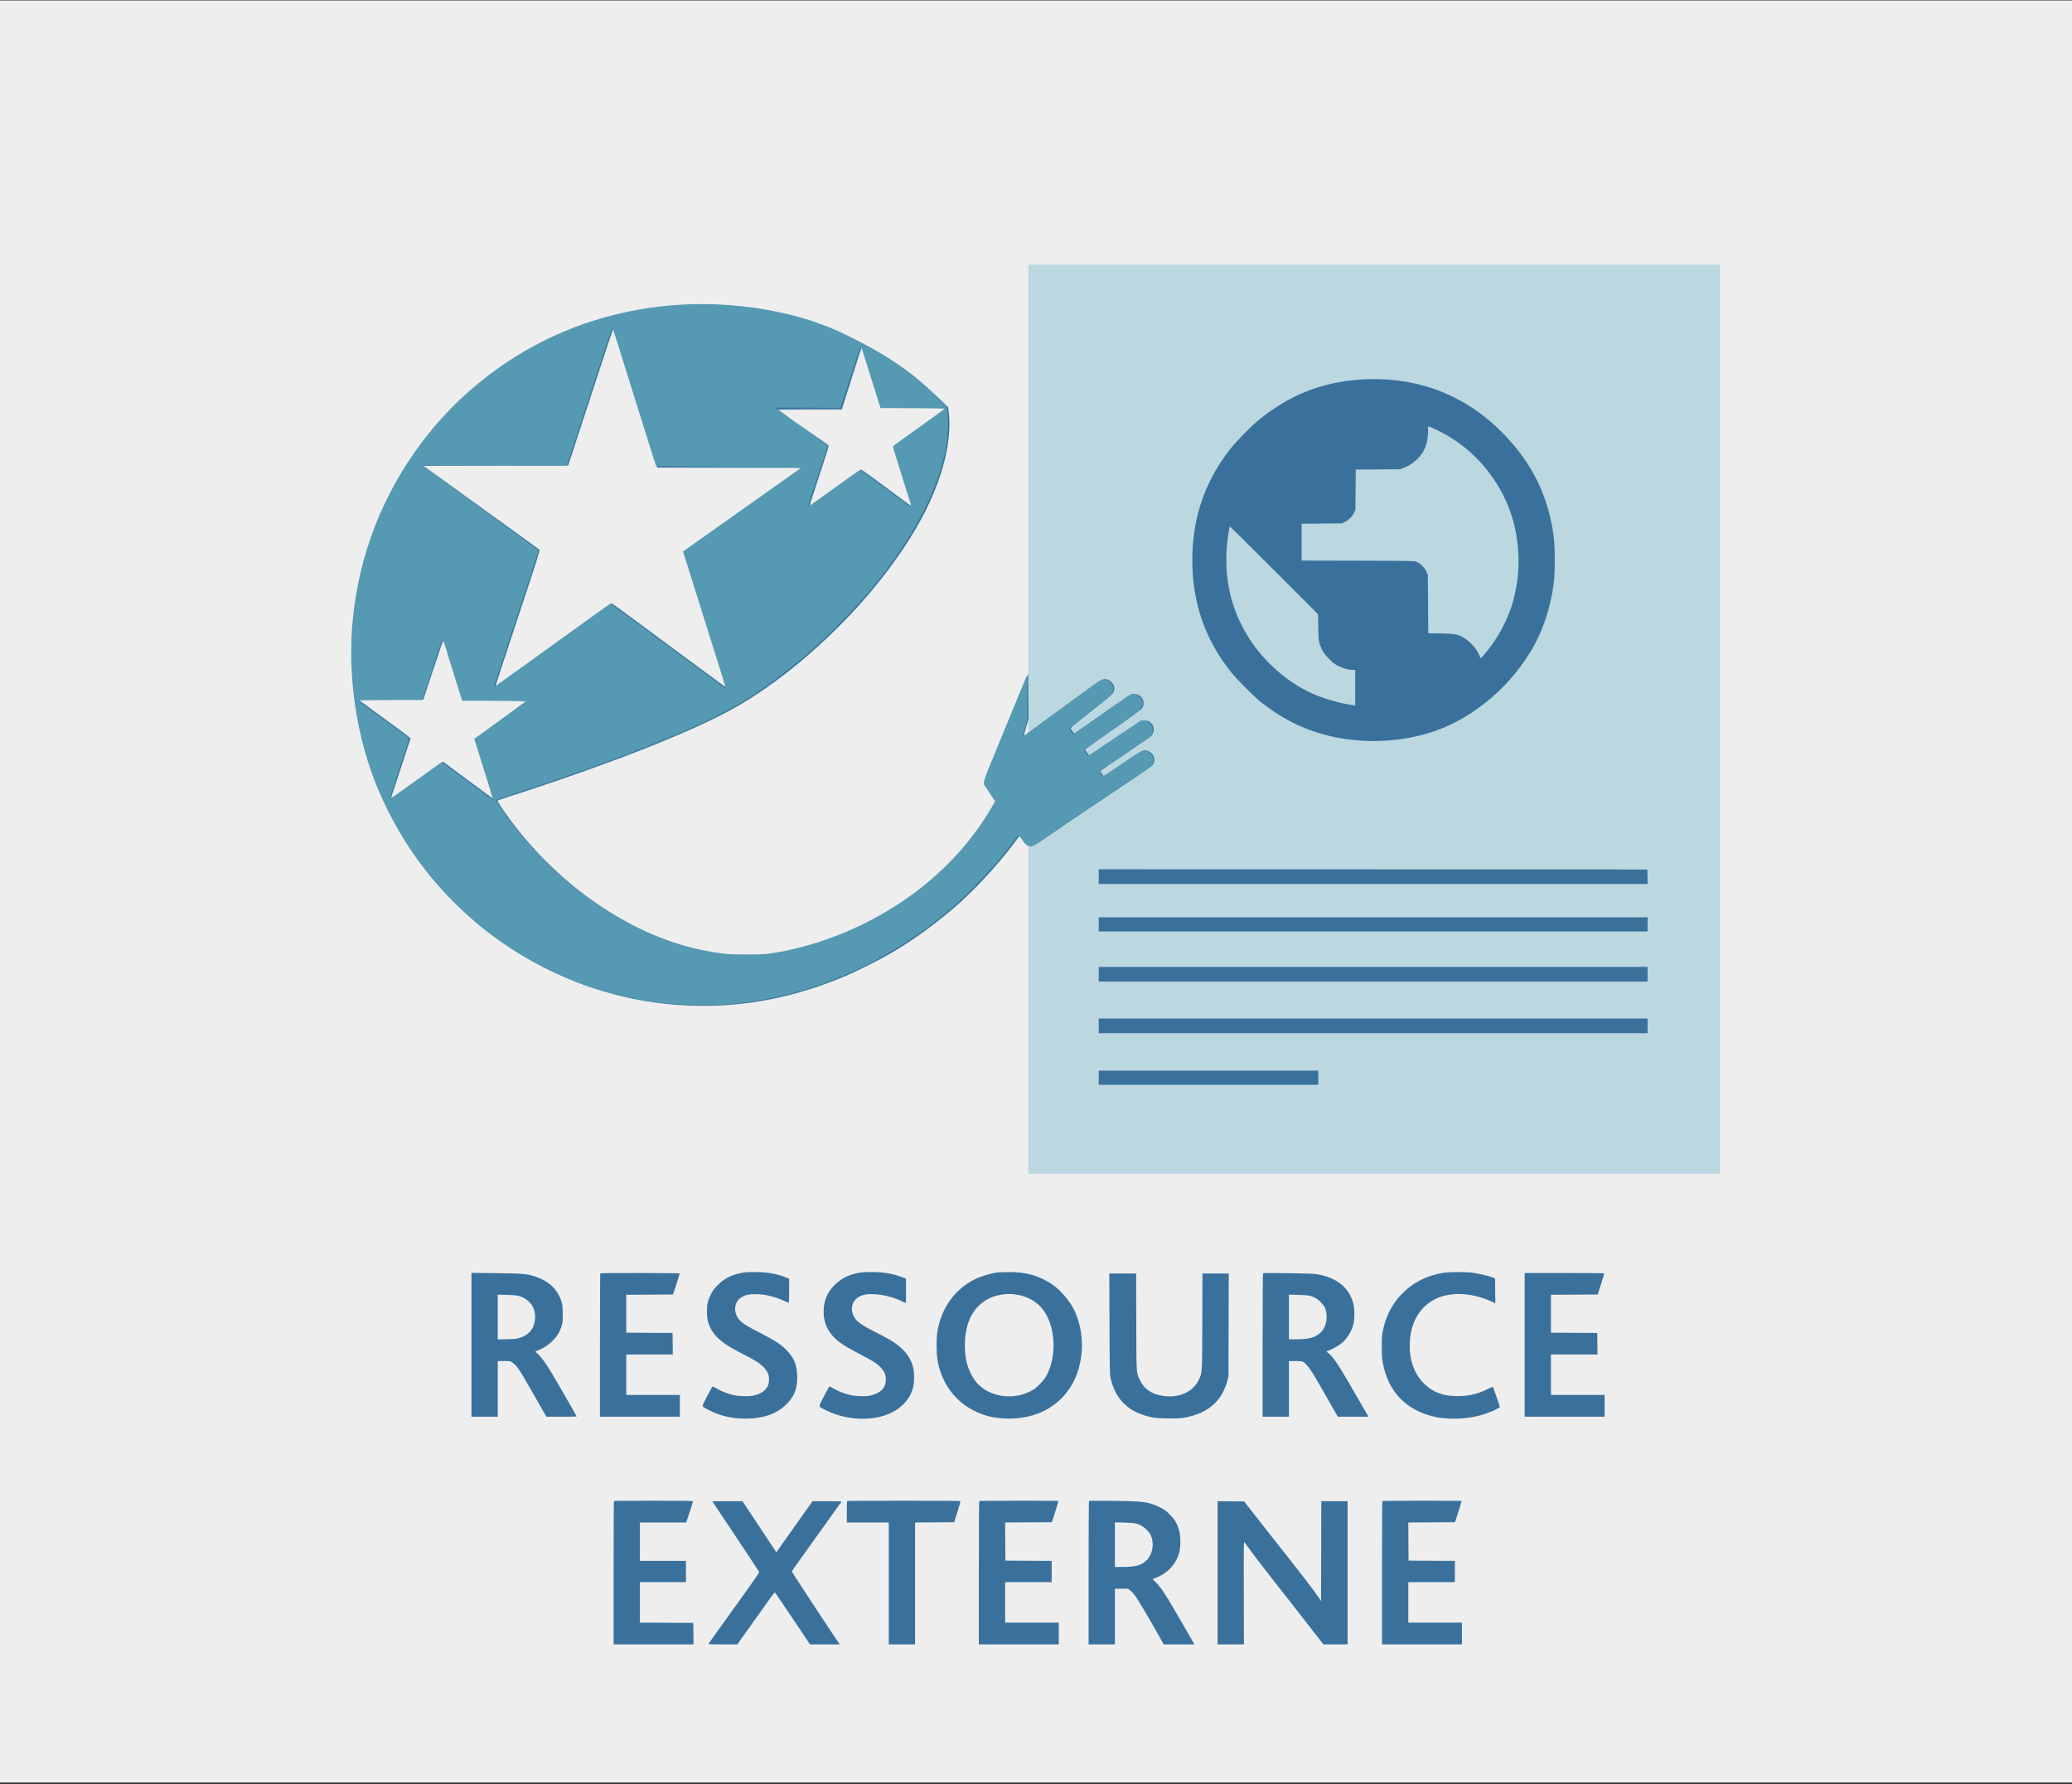
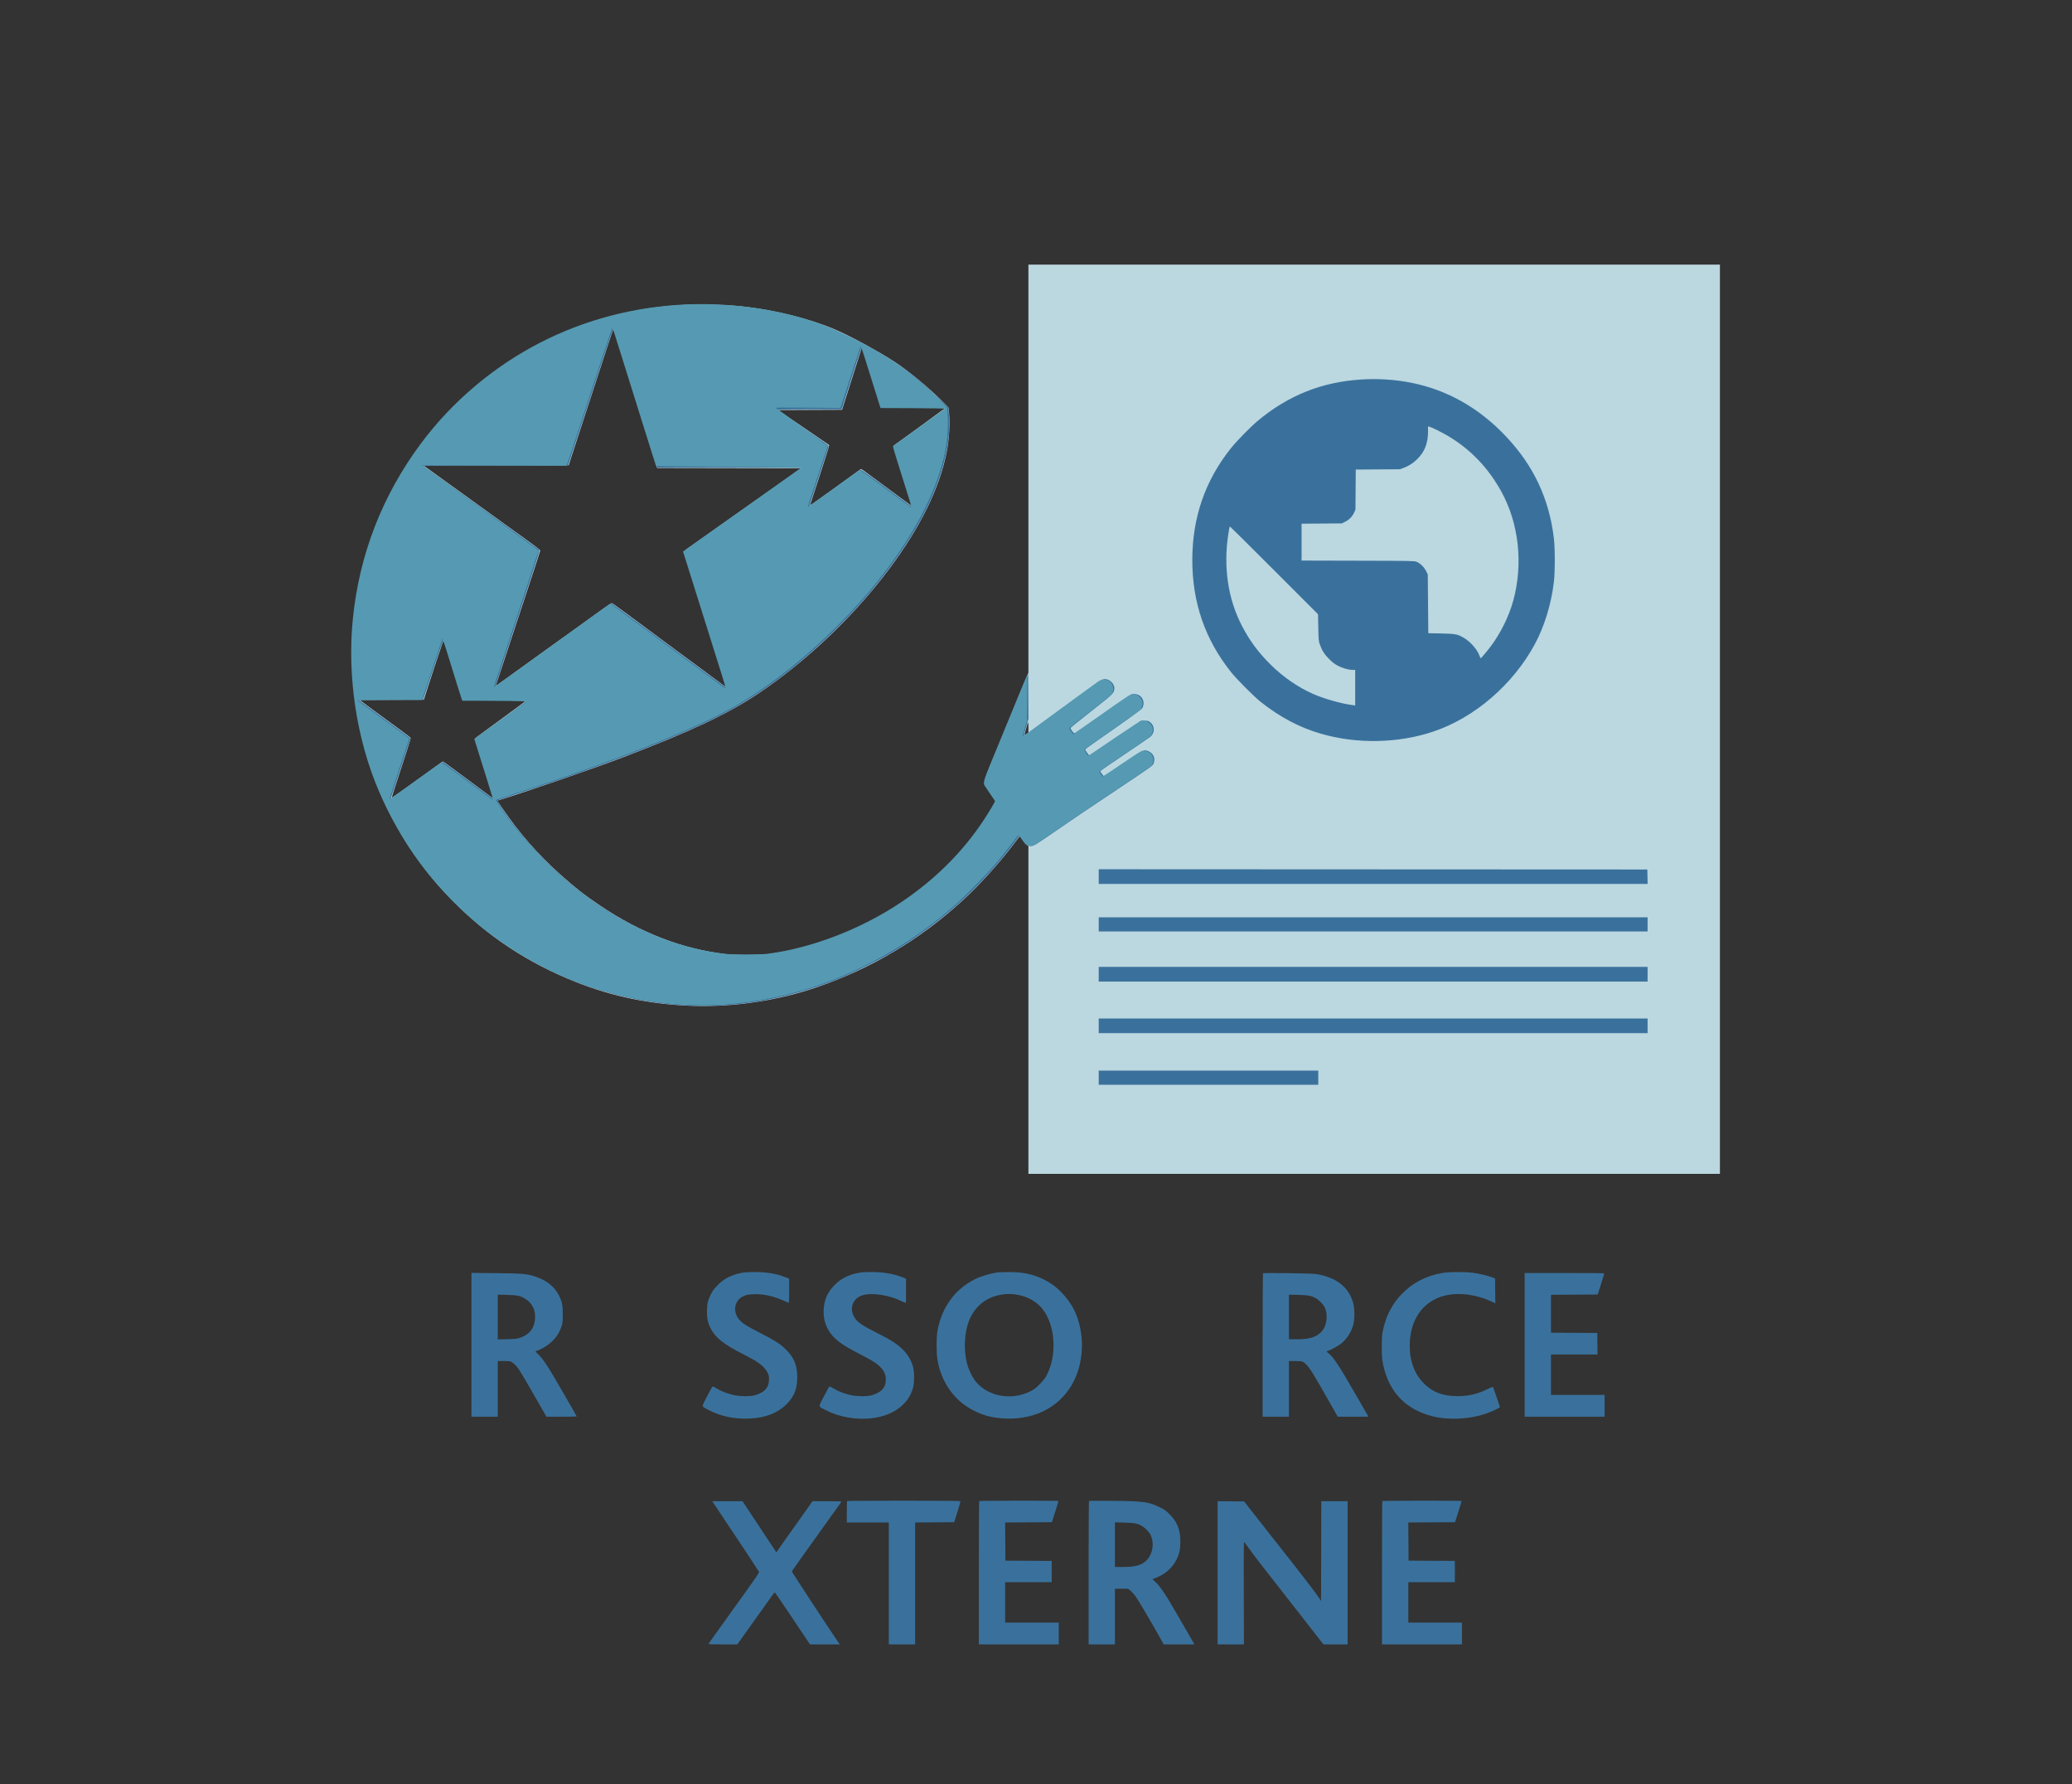
<svg xmlns="http://www.w3.org/2000/svg" viewBox="0 0 1200 1033" fill="none" style="background: #EEEEEE;">
  <rect x="0" y="0" width="1200" height="1033" fill="#333333" stroke="none" />
-   <rect width="1200" height="1031.84" transform="translate(0 0.273)" fill="#EEEEEE" />
  <path d="M415.211 744.535C418.897 740.64 423.163 738.334 428.91 737.128C431.03 736.683 432.871 736.542 436.67 736.53C443.87 736.507 449.385 737.407 454.761 739.479L457.031 740.354V747.365C457.031 751.22 456.95 754.374 456.85 754.374C456.751 754.374 455.487 753.842 454.042 753.191C448.253 750.585 442.908 749.338 437.549 749.345C433.689 749.349 431.755 749.75 429.656 750.98C424.856 753.793 424.398 760.429 428.708 764.738C430.653 766.683 432.372 767.734 440.186 771.749C448.526 776.036 451.563 777.951 454.611 780.847C459.79 785.765 461.719 790.27 461.719 797.441C461.719 804.07 459.969 808.563 455.72 812.848C450.369 818.243 443.383 820.969 433.887 821.367C425.294 821.728 417.39 820.066 410.449 816.441C406.015 814.125 406.13 815.045 409.465 808.563C411.054 805.475 412.496 802.891 412.67 802.82C412.844 802.748 413.878 803.232 414.968 803.894C417.449 805.402 420.571 806.66 424.194 807.613C427.781 808.556 434.1 808.703 437.029 807.911C442.7 806.377 445.378 803.423 445.378 798.701C445.378 796.863 445.238 796.246 444.463 794.673C442.808 791.31 439.177 788.502 431.578 784.707C418.852 778.352 413.852 774.303 411.069 768.099C409.768 765.2 409.426 763.372 409.431 759.355C409.438 755.049 409.888 753.058 411.675 749.44C412.554 747.66 413.515 746.326 415.211 744.535Z" fill="#3A719C" />
  <path d="M483.045 744.361C486.651 740.587 490.892 738.323 496.604 737.125C498.698 736.685 500.568 736.54 504.346 736.526C511.308 736.499 517.179 737.451 522.351 739.446L524.707 740.354V747.384V754.414L524.048 754.21C523.685 754.098 522.906 753.763 522.316 753.465C515.273 749.913 505.082 748.324 499.65 749.932C493.385 751.787 491.407 758.529 495.57 763.834C497.219 765.934 500.412 768.037 506.752 771.196C516.333 775.972 520.162 778.481 523.771 782.35C526.246 785.003 528.173 788.636 528.93 792.079C529.602 795.131 529.548 800.554 528.818 803.411C526.397 812.875 517.382 819.65 505.225 821.139C495.988 822.272 486.086 820.556 478.125 816.446C473.69 814.156 473.802 815.053 477.141 808.563C478.73 805.475 480.172 802.891 480.345 802.82C480.519 802.748 481.554 803.232 482.643 803.894C485.125 805.402 488.246 806.66 491.87 807.613C495.457 808.556 501.775 808.703 504.705 807.911C510.378 806.376 513.055 803.424 513.037 798.723C513.026 795.978 512.168 793.986 510.017 791.712C507.939 789.514 505.702 788.081 498.44 784.296C491.596 780.728 489.151 779.299 486.309 777.204C479.775 772.387 476.624 765.925 477.037 758.188C477.332 752.668 479.187 748.399 483.045 744.361Z" fill="#3A719C" />
  <path d="M811.66 749.435C818.253 742.603 826.33 738.464 835.986 736.969C839.612 736.407 848.739 736.393 852.933 736.943C856.542 737.416 862.035 738.717 864.404 739.66L865.869 740.243L865.947 747.438L866.026 754.634L863.604 753.519C852.748 748.519 840.512 747.87 831.922 751.839C822.118 756.369 816.473 766.282 816.466 778.984C816.463 783.427 816.758 785.684 817.825 789.366C819.204 794.123 821.579 798.091 825.04 801.419C830.093 806.278 835.867 808.376 844.189 808.379C850.736 808.381 855.921 807.122 862.063 804.04C863.67 803.233 864.633 802.894 864.706 803.109C864.77 803.295 865.684 805.896 866.737 808.889C867.79 811.882 868.652 814.495 868.652 814.695C868.652 815.181 863.74 817.453 859.933 818.727C850.897 821.751 838.988 822.315 830.036 820.145C815.263 816.562 805.516 807.191 801.728 792.93C800.46 788.158 800.244 786.189 800.256 779.57C800.267 774.208 800.365 772.831 800.912 770.311C802.759 761.817 806.246 755.045 811.66 749.435Z" fill="#3A719C" />
-   <path d="M347.461 778.886C347.461 756.113 347.549 737.392 347.656 737.285C347.948 736.993 393.397 737.048 393.578 737.34C393.663 737.478 392.835 740.28 391.738 743.566L389.745 749.541L376.22 749.617L362.695 749.693V760.673V771.654L376.099 771.73L389.502 771.806L389.581 778.032L389.66 784.257H376.178H362.695V795.976V807.695H378.223H393.75V813.994V820.292H370.605H347.461V778.886Z" fill="#3A719C" />
  <path d="M883.008 820.292V778.691V737.089H905.957C918.579 737.089 928.976 737.159 929.061 737.244C929.146 737.329 928.333 740.13 927.255 743.469L925.294 749.541L911.768 749.617L898.242 749.693V760.673V771.654L911.646 771.73L925.049 771.806L925.128 778.032L925.207 784.257H911.725H898.242V795.976V807.695H913.77H929.297V813.994V820.292H906.152H883.008Z" fill="#3A719C" />
-   <path d="M643.16 797.725C642.727 795.784 642.66 792.254 642.563 766.459L642.454 737.382H650.222H657.991L658.078 765.434C658.174 796.461 658.058 794.545 660.087 798.902C662.618 804.338 667.135 807.396 673.969 808.299C683.014 809.494 690.9 805.911 694.165 799.123C696.311 794.661 696.204 796.348 696.311 765.288L696.406 737.382H704.023H711.64L711.554 767.192L711.468 797.001L710.665 799.928C707.438 811.684 699.287 818.499 685.547 820.929C682.186 821.524 671.175 821.429 667.822 820.777C653.904 818.07 646.06 810.738 643.16 797.725Z" fill="#3A719C" />
-   <path d="M355.371 910.722C355.371 887.949 355.459 869.228 355.567 869.121C355.674 869.013 366.023 868.925 378.565 868.925C396.351 868.925 401.367 869.004 401.367 869.284C401.367 869.481 400.48 872.316 399.395 875.583L397.423 881.523H384.014H370.605V892.656V903.789H383.936H397.266V909.941V916.093H383.936H370.605V927.809V939.525L386.06 939.601L401.514 939.677L401.593 945.903L401.672 952.128H378.521H355.371V910.722Z" fill="#3A719C" />
  <path d="M490.43 875.42C490.43 872.062 490.518 869.228 490.625 869.121C490.732 869.013 505.502 868.925 523.447 868.925C549.279 868.925 556.102 869.001 556.211 869.291C556.287 869.493 555.504 872.294 554.471 875.517L552.594 881.376L541.287 881.453L529.98 881.53V916.829V952.128H522.363H514.746V916.826V881.523H502.588H490.43V875.42Z" fill="#3A719C" />
  <path d="M566.895 910.722C566.895 887.949 566.982 869.228 567.09 869.121C567.319 868.892 612.719 868.851 612.947 869.08C613.032 869.165 612.22 871.966 611.141 875.305L609.18 881.376L595.651 881.453L582.122 881.529L582.199 892.585L582.275 903.642L595.679 903.718L609.082 903.794V909.944V916.093H595.605H582.129V927.812V939.531H597.656H613.184V945.83V952.128H590.039H566.895V910.722Z" fill="#3A719C" />
  <path d="M800.391 910.722C800.391 887.949 800.479 869.228 800.586 869.121C800.815 868.892 846.215 868.851 846.444 869.08C846.529 869.165 845.716 871.966 844.637 875.305L842.677 881.376L829.147 881.453L815.618 881.529L815.695 892.585L815.772 903.642L829.175 903.718L842.578 903.794V909.944V916.093H829.102H815.625V927.812V939.531H831.152H846.68V945.83V952.128H823.535H800.391V910.722Z" fill="#3A719C" />
  <path d="M439.663 910.243C439.597 909.987 433.457 900.652 426.02 889.498L412.498 869.218H421.257H430.015L439.816 884.013L449.617 898.808L452.348 894.926C453.85 892.791 458.566 886.134 462.828 880.131L470.576 869.218H479.074C485.832 869.218 487.512 869.293 487.281 869.584C487.122 869.786 483.321 875.092 478.834 881.376C474.348 887.661 467.988 896.56 464.7 901.152C461.413 905.744 458.661 909.659 458.585 909.851C458.483 910.107 481.086 944.541 485.807 951.323L486.368 952.128H477.74H469.112L459.112 937.201C453.611 928.991 448.987 922.197 448.834 922.103C448.682 922.009 447.992 922.717 447.301 923.678C446.61 924.638 441.762 931.432 436.528 938.776L427.011 952.128H418.567C411.89 952.128 410.167 952.052 410.339 951.762C410.458 951.561 412.88 948.166 415.72 944.218C418.56 940.27 422.007 935.458 423.38 933.525C424.753 931.591 429.006 925.667 432.831 920.359C436.879 914.741 439.734 910.514 439.663 910.243Z" fill="#3A719C" />
  <path d="M705.176 952.128V910.668V869.209L712.859 869.286L720.542 869.365L724.895 874.931C727.289 877.993 731.798 883.728 734.914 887.675C754.924 913.027 761.32 921.316 763.945 925.296L765.088 927.029L765.163 898.123L765.237 869.218H772.853H780.469V910.673V952.128H773.482H766.495L764.483 949.565C762.497 947.033 754.125 936.314 741.66 920.341C738.139 915.83 733.394 909.765 731.115 906.865C727.65 902.455 725.4 899.44 720.76 892.991C720.292 892.341 720.268 894.032 720.341 922.215L720.418 952.128H712.797H705.176Z" fill="#3A719C" />
  <path fill-rule="evenodd" clip-rule="evenodd" d="M273.047 778.655V820.292H280.664H288.281V804.179V788.066H291.899C295.36 788.066 295.569 788.101 296.716 788.872C297.376 789.315 298.363 790.205 298.911 790.849C301.005 793.314 301.599 794.308 315.744 819.047L316.456 820.292H325.22C330.04 820.292 333.984 820.22 333.984 820.131C333.984 819.852 320.616 796.716 318.334 793.046C315.542 788.555 313.237 785.502 311.379 783.832C310.116 782.696 309.981 782.476 310.444 782.312C314.301 780.952 317.884 778.655 320.538 775.842C322.802 773.441 323.967 771.509 325.092 768.291C325.86 766.095 325.912 765.641 325.92 761.113C325.929 755.683 325.605 753.985 323.885 750.429C321.33 745.145 316.717 741.381 310.089 739.172C305.248 737.559 302.751 737.34 287.183 737.171L273.047 737.017V778.655ZM288.281 775.539V762.574V749.61L293.774 749.763C299.724 749.928 301.144 750.221 303.947 751.864C308.144 754.324 310.267 758.526 309.876 763.603C309.452 769.106 306.726 772.632 301.448 774.503C299.463 775.207 298.775 775.288 293.774 775.407L288.281 775.539Z" fill="#3A719C" />
  <path fill-rule="evenodd" clip-rule="evenodd" d="M578.174 736.701C573.796 737.25 568.316 738.871 564.538 740.735C553.193 746.333 545.371 757.077 542.986 770.341C542.253 774.415 542.251 783.526 542.981 787.626C545.288 800.588 552.724 810.992 563.708 816.631C569.738 819.725 575.123 821.074 582.568 821.355C600.185 822.018 614.749 813.982 621.928 799.637C627.988 787.528 628.169 771.609 622.39 759.1C619.766 753.421 614.14 746.818 609.082 743.483C601.567 738.527 594.169 736.463 584.224 736.547C581.38 736.571 578.657 736.641 578.174 736.701ZM561.225 764.671C564.698 755.889 572.021 750.385 581.543 749.401C590.009 748.526 598.378 751.594 603.326 757.385C611.396 766.831 612.504 785.405 605.698 797.156C605.065 798.25 603.471 800.174 601.934 801.702C599.705 803.917 598.811 804.576 596.484 805.723C585.76 811.006 572.222 808.572 565.238 800.105C563.179 797.609 560.948 793.048 560.025 789.452C558.011 781.6 558.497 771.571 561.225 764.671Z" fill="#3A719C" />
  <path fill-rule="evenodd" clip-rule="evenodd" d="M630.688 869.088C630.568 869.214 630.469 887.949 630.469 910.722V952.128H638.086H645.703V936.015V919.902H649.489H653.275L654.543 920.867C655.24 921.398 656.556 922.815 657.468 924.017C658.939 925.956 665.629 937.265 671.797 948.239L673.975 952.113L682.844 952.121L691.714 952.128L691.272 951.273C691.029 950.803 689.263 947.738 687.349 944.462C685.434 941.186 682.119 935.473 679.981 931.767C675.02 923.165 672.044 918.78 669.498 916.323L667.471 914.366L669.746 913.449C676.424 910.756 681.162 905.538 682.96 898.892C683.824 895.696 683.824 889.671 682.96 886.444C681.88 882.412 680.457 879.937 677.498 876.943C675.159 874.577 674.498 874.096 671.777 872.781C665.156 869.582 662.427 869.2 644.824 869.011C637.17 868.929 630.809 868.963 630.688 869.088ZM645.703 907.304V894.378V881.452L651.196 881.594C657.304 881.751 659.123 882.138 661.787 883.848C663.721 885.089 665.809 887.373 666.515 889.02C668.551 893.77 667.629 899.62 664.28 903.201C661.471 906.204 657.805 907.291 650.464 907.299L645.703 907.304Z" fill="#3A719C" />
  <path fill-rule="evenodd" clip-rule="evenodd" d="M731.47 737.253C731.349 737.378 731.25 756.113 731.25 778.886V820.292H738.867H746.484V804.179V788.066H750.161C754.431 788.066 754.857 788.216 756.841 790.423C759.123 792.961 760.896 795.868 770.725 813.183L774.756 820.283L783.626 820.287L792.495 820.292L792.059 819.448C791.818 818.983 789.594 815.127 787.115 810.878C784.636 806.63 781.316 800.913 779.737 798.173C775.015 789.981 771.503 785.041 769.193 783.341C768.061 782.509 768.046 782.475 768.719 782.299C770.116 781.934 774.51 779.612 776.265 778.312C779.778 775.709 782.516 771.578 783.753 767.012C784.603 763.873 784.6 757.813 783.746 754.629C781.231 745.245 773.843 739.48 762.012 737.67C759.471 737.282 731.808 736.903 731.47 737.253ZM746.484 775.468V762.542V749.616L751.978 749.762C757.947 749.921 759.468 750.218 762.183 751.759C764.103 752.849 766.549 755.442 767.292 757.175C769.379 762.042 768.268 768.427 764.774 771.647C761.785 774.403 758.013 775.456 751.099 775.463L746.484 775.468Z" fill="#3A719C" />
  <path fill-rule="evenodd" clip-rule="evenodd" d="M595.605 271.352V389.501L592.949 395.937C591.488 399.477 588.775 406.122 586.921 410.705C585.066 415.288 582.247 422.16 580.655 425.978C571.324 448.358 570.317 450.948 570.29 452.645C570.262 454.42 570.258 454.414 575.244 461.622L576.913 464.035L575.666 466.31C565.798 484.313 549.446 502.734 531.006 516.623C506.211 535.296 473.811 548.849 445.459 552.405C439.778 553.117 426.106 553.123 420.117 552.416C395.215 549.474 370.962 540.097 347.607 524.381C338.507 518.257 332.927 513.898 324.316 506.187C311.592 494.793 300.699 482.327 290.945 467.998L287.953 463.604L289.802 463.038C304.575 458.523 344.333 444.785 360.715 438.537C399.293 423.821 421.325 413.462 438.694 401.871C466.878 383.062 494.287 357.049 514.887 329.556C532.879 305.544 544.083 282.825 548.256 261.895C549.703 254.637 550.289 244.96 549.64 239.044L549.303 235.968L547.332 233.959C538.558 225.014 527.169 215.472 518.262 209.602C509.002 203.5 492.729 194.674 483.398 190.693C468.579 184.369 447.831 179.259 429.346 177.381C418.97 176.326 403.874 176.012 393.891 176.644C370.788 178.105 347.697 183.478 327.1 192.185C321.419 194.586 308.691 201.009 303.076 204.308C284.333 215.321 265.705 231.093 251.844 247.686C243.798 257.318 238.58 264.637 232.42 274.932C218.099 298.866 208.678 326.385 205.392 353.887C204.282 363.169 204.098 366.591 204.084 378.203C204.068 391.786 204.602 399.006 206.563 411.748C209.774 432.608 217.63 456.053 227.57 474.443C237.392 492.616 247.958 507.043 261.765 521.137C282.359 542.158 305.732 557.613 333.629 568.657C354.682 576.992 376.736 581.52 400.488 582.383C424.602 583.26 450.113 579.484 472.969 571.656C504.26 560.938 532.019 544.505 556.787 522.037C567.494 512.325 580.052 498.355 588.996 486.208C589.927 484.945 590.783 484.022 590.899 484.158C591.015 484.293 591.712 485.261 592.449 486.309C593.185 487.356 594.197 488.6 594.697 489.073L595.605 489.934V584.801V679.668H795.85H996.094V416.436V153.203H795.85H595.605V271.352ZM351.751 200.734C349.861 206.577 344.633 222.563 340.134 236.26C335.635 249.956 331.381 263.008 330.681 265.264L329.408 269.365L287.439 269.512L245.469 269.658L248.491 271.839C250.154 273.038 254.348 276.08 257.812 278.598C261.277 281.117 266.221 284.675 268.799 286.506C271.377 288.336 276.848 292.289 280.957 295.289C285.066 298.289 290.735 302.391 293.555 304.403C307.564 314.402 312.861 318.33 312.875 318.73C312.884 318.972 309.743 328.662 305.896 340.264C302.049 351.865 296.297 369.268 293.114 378.936C289.931 388.604 287.256 396.699 287.169 396.925C287.083 397.151 287.726 396.81 288.599 396.166C289.472 395.522 296.514 390.452 304.248 384.898C311.982 379.345 319.563 373.88 321.094 372.754C322.624 371.628 325.986 369.223 328.564 367.41C331.143 365.596 335.955 362.132 339.258 359.711C347.515 353.659 353.872 349.199 354.24 349.199C354.698 349.199 361.803 354.402 390.935 376.07C396.718 380.372 402.876 384.912 404.619 386.16C406.361 387.407 410.694 390.612 414.245 393.282C417.797 395.951 420.703 398.057 420.703 397.962C420.703 397.593 417.006 385.522 414.114 376.445C408.071 357.483 403.725 343.688 402.394 339.238C401.199 335.241 396.518 320.311 396.182 319.422C396.113 319.238 397.086 318.372 398.345 317.497C399.604 316.621 402.744 314.387 405.322 312.53C407.9 310.674 413.833 306.476 418.506 303.203C423.179 299.929 430.561 294.725 434.912 291.64C439.263 288.554 444.536 284.84 446.631 283.388C448.726 281.935 453.461 278.581 457.153 275.935L463.866 271.123L422.232 271.049L380.597 270.975L379.241 266.654C378.495 264.278 377.113 259.895 376.171 256.914C373.774 249.339 369.342 235.019 368.417 231.865C366.804 226.362 355.559 190.546 355.378 190.333C355.274 190.211 353.642 194.891 351.751 200.734ZM498.495 203.204C498.069 204.627 495.804 211.79 493.461 219.121C491.118 226.453 488.862 233.538 488.448 234.866L487.696 237.281L469.171 237.356L450.646 237.432L457.643 242.266C461.491 244.924 468.077 249.422 472.28 252.261C476.483 255.099 480.043 257.543 480.192 257.692C480.357 257.857 478.251 264.669 474.768 275.228C471.637 284.723 469.118 292.536 469.17 292.588C469.223 292.641 471.24 291.26 473.653 289.521C476.065 287.781 479.674 285.198 481.671 283.782C483.669 282.365 488.203 279.091 491.748 276.505C495.293 273.919 498.357 271.735 498.556 271.652C498.945 271.492 499.215 271.683 510.671 280.198C519.295 286.609 527.579 292.704 528.097 293.019C528.295 293.14 528.023 291.909 527.481 290.236C524.471 280.934 518.559 262.028 518.087 260.191L517.536 258.047L518.265 257.479C518.666 257.166 521.083 255.428 523.636 253.616C526.189 251.805 531.411 248.015 535.242 245.195C539.072 242.375 543.438 239.178 544.943 238.091L547.681 236.113H529.077H510.473L507.197 225.786C505.396 220.106 502.92 212.164 501.695 208.137C500.47 204.11 499.423 200.771 499.368 200.716C499.314 200.661 498.92 201.781 498.495 203.204ZM255.948 373.283C254.352 377.83 249.283 393.138 247.262 399.515L245.475 405.152L226.866 405.227L208.258 405.303L215.576 410.723C219.6 413.704 226.266 418.582 230.387 421.562C234.509 424.543 237.883 427.16 237.886 427.376C237.89 427.734 234.065 439.629 228.785 455.674C227.676 459.047 226.819 461.858 226.882 461.921C226.946 461.985 229.811 460.009 233.25 457.531C236.688 455.053 241.611 451.528 244.189 449.697C246.768 447.866 250.542 445.137 252.578 443.633C254.614 442.129 256.394 440.898 256.534 440.898C256.674 440.898 258.964 442.544 261.622 444.555C264.28 446.567 268.63 449.781 271.289 451.698C273.948 453.615 278.296 456.839 280.951 458.862C283.607 460.885 285.823 462.497 285.876 462.444C286.033 462.287 284.34 456.651 280.901 445.879C275.141 427.84 275.074 427.611 275.471 427.237C275.668 427.05 280.312 423.635 285.791 419.648C291.269 415.661 297.902 410.801 300.53 408.85L305.308 405.303L286.733 405.227L268.158 405.152L267.796 403.909C267.252 402.043 257.163 370.453 257.079 370.354C257.039 370.306 256.53 371.625 255.948 373.283ZM595.171 418.706C594.53 420.607 593.258 425.465 593.371 425.578C593.451 425.658 593.986 425.365 594.561 424.926L595.605 424.13V421.235C595.605 418.552 595.476 417.8 595.171 418.706Z" fill="#BBD7E0" />
  <path fill-rule="evenodd" clip-rule="evenodd" d="M401.221 176.529C373.751 177.506 351.046 182.417 326.692 192.647C300.163 203.791 275.519 221.421 255.897 243.291C245.841 254.5 236.313 267.914 229.259 280.791C215.466 305.973 207.433 332.56 204.784 361.797C204.264 367.548 204.081 383.471 204.464 389.775C205.939 414.048 211.223 437.435 219.719 457.284C230.487 482.444 243.732 502.449 261.898 520.989C272.092 531.394 282.249 539.83 294.434 548.011C307.435 556.74 323.095 564.722 337.431 569.926C369.379 581.523 402.677 585.047 435.791 580.336C453.229 577.856 472.186 572.499 489.394 565.19C495.94 562.41 510.191 555.262 516.065 551.814C529.885 543.699 544.373 533.01 556.641 521.877C567.457 512.062 580.747 497.282 588.574 486.362C589.622 484.901 590.586 483.734 590.717 483.768C590.848 483.803 591.705 484.878 592.621 486.158C594.752 489.135 595.863 489.921 597.698 489.75C598.903 489.638 600.103 488.905 608.245 483.312C624.299 472.284 627.854 469.882 647.848 456.556C666.122 444.375 667.461 443.426 667.983 442.276C669.315 439.341 668.182 436.396 665.186 435.009C663.819 434.376 662.941 434.337 661.524 434.849C660.96 435.052 655.782 438.408 650.017 442.306C644.253 446.205 639.433 449.395 639.307 449.395C639.042 449.395 637.207 446.862 637.207 446.496C637.207 446.361 643.436 442.06 651.05 436.937C658.664 431.814 665.405 427.222 666.031 426.734C668.909 424.487 668.916 420.349 666.046 418.159C665.066 417.412 664.699 417.314 662.865 417.314H660.791L649.951 424.613C643.989 428.627 637.312 433.142 635.113 434.647C632.913 436.151 631.002 437.378 630.865 437.372C630.577 437.359 628.41 434.315 628.434 433.958C628.443 433.827 631.113 431.866 634.367 429.6C654.177 415.802 660.95 410.918 661.486 410.046C663.343 407.024 661.889 403.086 658.549 402.094C657.103 401.664 655.761 401.741 654.639 402.317C654.317 402.482 647.004 407.559 638.389 413.598C629.774 419.637 622.536 424.592 622.306 424.609C621.776 424.647 619.813 421.976 620.004 421.477C620.083 421.273 625.553 416.857 632.16 411.665C644.639 401.857 644.926 401.584 645.323 399.133C645.828 396.026 642.266 392.656 639.16 393.302C637.748 393.595 637.074 394.046 626.595 401.713C621.233 405.636 612.166 412.263 606.445 416.44C600.725 420.617 595.386 424.551 594.58 425.18C593.458 426.058 593.094 426.219 593.025 425.869C592.975 425.618 593.536 423.351 594.273 420.832L595.612 416.251L595.535 403.317L595.459 390.382L590.419 402.677C587.648 409.438 583.514 419.519 581.233 425.078C569.456 453.783 570.348 451.462 570.476 453.061C570.581 454.373 570.932 455.014 573.76 459.063C575.502 461.555 576.979 463.731 577.043 463.898C577.203 464.313 573.865 470.07 570.585 475.038C556.34 496.61 536.774 514.911 513.135 528.774C507.954 531.813 495.278 538.15 490.283 540.198C478.904 544.866 465.5 548.964 454.395 551.17C435.734 554.877 415.282 553.523 394.336 547.195C385.384 544.49 377.502 541.333 368.707 536.929C341.07 523.091 316.399 502.35 296.646 476.348C293.116 471.701 288.221 464.468 288.17 463.824C288.145 463.508 288.876 463.132 290.625 462.561C319.297 453.208 329.178 449.837 347.901 443.017C367.755 435.784 378.515 431.56 394.19 424.843C417.982 414.648 431.386 407.242 448.369 394.908C468.027 380.631 488.741 361.187 504.867 341.875C518.199 325.909 529.212 309.494 536.415 294.854C546.147 275.07 550.778 256.182 549.636 240.935C549.446 238.389 549.197 236.144 549.083 235.947C548.808 235.466 540.996 228.068 536.426 223.96C527.385 215.831 518.854 209.777 506.104 202.44C499.175 198.452 486.045 191.997 480.029 189.621C461.998 182.497 443.038 178.408 421.289 176.953C416.436 176.629 405.132 176.39 401.221 176.529ZM347.25 213.774C342.876 227.108 336.977 245.103 334.141 253.764L328.984 269.51L286.972 269.584L244.961 269.658L257.752 278.887C264.787 283.962 274.765 291.158 279.925 294.877C285.085 298.596 294.382 305.298 300.586 309.77C306.79 314.243 312.043 318.072 312.259 318.281C312.699 318.704 311.301 323.135 299.408 359.014C290.477 385.955 286.795 397.323 286.949 397.476C287.022 397.549 292.262 393.874 298.594 389.31C304.926 384.746 313.338 378.69 317.285 375.851C321.233 373.012 327.561 368.453 331.348 365.719C346.427 354.832 353.879 349.502 354.123 349.426C354.265 349.382 357.141 351.385 360.515 353.878C366.841 358.55 385.712 372.509 398.566 382.023C414.206 393.6 421.14 398.665 421.227 398.578C421.277 398.527 419.608 393.099 417.517 386.513C415.426 379.929 412.244 369.795 410.446 363.994C407.398 354.162 406.089 350.003 399.019 327.682C396.459 319.601 396.358 319.183 396.872 318.797C397.169 318.575 399.588 316.864 402.246 314.996C413.043 307.41 438.249 289.625 444.287 285.333C447.832 282.813 453.799 278.604 457.547 275.978C461.294 273.353 464.433 271.088 464.522 270.944C464.616 270.793 447.156 270.684 422.686 270.684H380.688L378.25 262.7C376.909 258.309 373.445 247.136 370.551 237.871C364.837 219.577 355.664 189.872 355.664 189.662C355.664 188.44 353.915 193.452 347.25 213.774ZM497.946 204.088C497.213 206.314 495.299 212.288 493.693 217.363C492.087 222.439 490.032 228.932 489.126 231.792L487.478 236.992H468.739C458.433 236.992 450.005 237.091 450.011 237.212C450.017 237.333 453.016 239.462 456.676 241.944C460.336 244.425 467.067 249.025 471.634 252.164C479.348 257.467 479.929 257.927 479.812 258.638C479.743 259.06 477.218 266.897 474.202 276.055C471.186 285.213 468.762 292.839 468.816 293.001C468.87 293.163 471.811 291.202 475.351 288.642C483.594 282.682 498.084 272.314 498.555 272.038C498.892 271.841 503.634 275.259 522.628 289.389C525.916 291.835 528.65 293.791 528.705 293.737C528.815 293.627 526.196 285.11 521.078 268.939C519.219 263.065 517.726 258.239 517.76 258.214C517.795 258.19 521.788 255.283 526.634 251.756C531.481 248.228 538.297 243.298 541.782 240.801C545.266 238.303 548.123 236.161 548.131 236.04C548.139 235.919 539.715 235.82 529.411 235.82H510.677L509.608 232.378C507.09 224.266 499.454 200.217 499.371 200.133C499.321 200.083 498.68 201.862 497.946 204.088ZM788.268 219.74C765.346 221.201 745.85 229.035 728.174 243.885C724.047 247.353 716.313 255.256 712.989 259.404C697.959 278.161 690.527 299.63 690.527 324.297C690.527 348.958 697.893 370.253 712.973 389.189C716.138 393.163 726.317 403.384 730.078 406.365C741.373 415.317 752.763 421.315 765.302 424.913C786.061 430.872 809.72 430.4 830.013 423.625C853.9 415.649 876.27 396.4 888.931 372.93C894.412 362.77 898.355 349.927 899.906 337.188C900.635 331.2 900.632 317.352 899.9 311.406C897.091 288.559 888.176 269.657 872.227 252.733C856.685 236.24 838.259 225.79 817.383 221.629C807.996 219.758 798.078 219.114 788.268 219.74ZM827.051 249.825C827.051 256.628 825.098 261.62 820.782 265.85C818.412 268.173 815.998 269.742 813.135 270.82L810.791 271.703L797.992 271.794L785.193 271.884L785.101 283.515L785.01 295.147L784.231 296.809C783.14 299.136 781.339 300.976 779.047 302.105L777.114 303.057L765.461 303.145L753.809 303.234V313.906V324.578L786.402 324.657C817.346 324.732 819.065 324.764 820.396 325.28C822.456 326.079 824.803 328.365 825.945 330.685L826.904 332.633L827.051 349.632L827.197 366.631L834.668 366.79C843.057 366.969 844.198 367.19 847.814 369.333C851.684 371.627 855.572 376.087 856.859 379.71C857.137 380.492 857.458 381.133 857.574 381.133C857.809 381.133 861.099 377.236 863.156 374.521C868.994 366.816 873.878 356.971 876.379 347.863C882.236 326.536 879.682 303.089 869.488 284.6C861.94 270.91 851.603 260.122 838.7 252.471C835.142 250.361 829.263 247.445 827.855 247.091L827.051 246.89V249.825ZM712.102 305.187C712.026 305.311 711.691 307.195 711.358 309.374C708.437 328.526 711.205 346.941 719.35 362.529C723.844 371.129 728.699 377.681 735.841 384.785C742.994 391.898 751.782 397.967 760.464 401.788C766.902 404.621 776.814 407.426 783.325 408.258L784.863 408.455V398.163V387.871H783.299C781.016 387.871 777.567 386.895 774.818 385.471C773.029 384.544 771.766 383.584 769.893 381.727C767.112 378.968 765.605 376.635 764.422 373.251C763.676 371.12 763.636 370.7 763.486 363.335L763.33 355.644L737.989 330.302C724.051 316.365 712.556 304.961 712.445 304.961C712.333 304.961 712.179 305.063 712.102 305.187ZM250.928 387.372L245.068 405.01L226.364 405.156L207.66 405.303L215.378 410.925C230.773 422.139 237.743 427.345 237.706 427.6C237.685 427.744 235.139 435.508 232.047 444.854C228.956 454.199 226.374 462.011 226.309 462.212C226.026 463.086 225.896 463.176 247.705 447.456C251.734 444.553 255.384 441.946 255.817 441.663L256.604 441.148L264.606 447.084C281.793 459.835 286.332 463.16 286.424 463.068C286.477 463.015 285.521 459.818 284.301 455.964C279.776 441.675 275.403 427.606 275.469 427.553C275.583 427.464 302.064 408.099 304.051 406.652L305.905 405.303L287.151 405.227L268.398 405.152L268.201 404.495C268.093 404.134 266.377 398.696 264.389 392.412C262.401 386.128 259.996 378.488 259.046 375.435C258.095 372.382 257.198 369.85 257.052 369.809C256.906 369.768 254.151 377.671 250.928 387.372ZM636.328 507.549V511.797H795.272H954.215L954.134 507.622L954.053 503.447L795.191 503.374L636.328 503.3V507.549ZM636.328 535.234V539.336H795.264H954.199V535.234V531.133H795.264H636.328V535.234ZM636.328 564.092V568.34H795.264H954.199V564.092V559.844H795.264H636.328V564.092ZM636.328 593.975V598.223H795.264H954.199V593.975V589.727H795.264H636.328V593.975ZM636.328 624.004V628.106H699.902H763.477V624.004V619.902H699.902H636.328V624.004Z" fill="#3A719C" />
  <path fill-rule="evenodd" clip-rule="evenodd" d="M397.705 176.256C367.643 177.513 338.73 185.068 312.683 198.471C285.678 212.368 261.668 232.703 243.682 256.914C221.33 287.003 208.075 321.187 204.347 358.357C201.026 391.48 206.482 427.789 219.277 457.71C232.182 487.887 250.57 512.841 275.537 534.06C295.247 550.811 320.502 564.752 344.97 572.389C384.68 584.782 423.628 585.231 463.623 573.756C492.122 565.58 521.523 550.062 545.214 530.693C552.609 524.648 556.006 521.557 563.544 514.016C573 504.558 578.795 497.954 585.932 488.506C587.758 486.089 589.416 483.932 589.616 483.712C589.914 483.385 590.298 483.787 591.756 485.955C593.918 489.172 594.893 489.937 596.826 489.937C598.139 489.937 598.559 489.718 602.854 486.784C605.393 485.049 612.678 480.069 619.043 475.716C625.407 471.363 638.591 462.492 648.339 456.003C658.088 449.513 666.352 443.889 666.704 443.503C668.061 442.017 668.334 439.827 667.413 437.799C666.46 435.703 664.324 434.553 661.89 434.827C661.775 434.84 661.672 434.85 661.57 434.865C660.478 435.024 659.462 435.71 644.4 445.883L643.423 446.544C640.799 448.316 638.613 449.715 638.566 449.654C636.917 447.498 636.533 446.721 636.932 446.343C637.164 446.123 642.693 442.35 649.218 437.959L650.394 437.168C665.282 427.15 666.41 426.391 666.945 425.333C666.989 425.246 667.029 425.157 667.072 425.061C667.085 425.031 667.099 425.001 667.113 424.97C668.169 422.645 667.697 420.363 665.82 418.715C664.501 417.557 662.82 417.024 661.355 417.299C660.598 417.442 656.103 420.292 647.044 426.375C639.78 431.253 633.062 435.788 632.114 436.453C631.166 437.118 630.295 437.603 630.178 437.531C629.582 437.163 627.757 434.12 627.999 433.897C628.149 433.758 633.545 429.958 639.99 425.451C656.64 413.809 660.082 411.342 660.678 410.624C660.968 410.276 661.362 409.303 661.554 408.464C661.854 407.157 661.832 406.748 661.404 405.626C660.702 403.79 658.998 402.324 657.263 402.063C657.139 402.045 657.026 402.025 656.918 402.006C656.808 401.987 656.703 401.969 656.601 401.954C656.536 401.945 656.471 401.937 656.407 401.931C654.812 401.794 653.101 402.997 634.918 415.79L634.917 415.791C633.799 416.578 632.618 417.408 631.371 418.285L621.581 425.171L620.91 424.33C620.541 423.868 620.01 423.062 619.729 422.541L619.218 421.593L620.078 420.919C620.55 420.548 623.855 417.937 627.422 415.117C630.988 412.298 636.019 408.343 638.602 406.328C641.184 404.314 643.607 402.215 643.987 401.662C645.029 400.147 644.967 397.495 643.85 395.808C642.215 393.336 638.874 392.747 636.262 394.469C635.573 394.923 630.395 398.674 624.756 402.804C619.116 406.934 610.547 413.197 605.713 416.723C600.879 420.249 595.918 423.894 594.688 424.824C593.459 425.755 592.387 426.45 592.306 426.369C592.225 426.288 592.748 424.218 593.468 421.768L594.777 417.315L594.915 403.985C595.002 395.539 594.951 390.816 594.775 391.094C594.623 391.336 590.843 400.432 586.376 411.309C581.909 422.185 576.405 435.567 574.146 441.045C569.905 451.326 569.348 453.219 570.128 454.7C570.331 455.085 571.796 457.27 573.383 459.555C574.97 461.84 576.269 463.795 576.269 463.9C576.269 464.3 572.566 470.511 569.983 474.444C557.652 493.215 541.565 509.249 521.777 522.49C498.483 538.077 469.736 549.109 444.14 552.285C440.082 552.788 424.303 552.793 419.97 552.292C395.158 549.422 371.458 540.459 347.9 525.035C341.556 520.882 332.12 513.663 325.488 507.89C316.178 499.785 303.472 486.062 295.605 475.616C291.762 470.512 287.041 463.404 287.322 463.144C287.447 463.029 293.349 461.058 300.439 458.764C319.33 452.652 333.14 447.845 356.25 439.339C376.617 431.843 400.838 421.683 413.818 415.192C427.63 408.285 436.954 402.462 451.025 391.959C469.124 378.447 488.686 359.923 503.604 342.168C523.354 318.662 537.283 295.142 544.144 273.713C547.804 262.284 549.286 252.61 548.918 242.559C548.814 239.739 548.626 236.974 548.5 236.414C548.128 234.77 534.81 222.361 526.318 215.746C512.001 204.594 487.089 191.403 469.585 185.705C447.886 178.642 421.998 175.239 397.705 176.256ZM339.552 235.235C341.353 229.676 345.465 217.093 348.69 207.274C352.416 195.927 354.637 189.574 354.783 189.842C354.91 190.074 356.691 195.669 358.741 202.276C360.791 208.882 365.54 224.043 369.294 235.967C373.048 247.891 376.943 260.309 377.95 263.563C378.956 266.817 379.857 269.604 379.953 269.757C380.06 269.928 394.305 270.119 416.928 270.252C437.169 270.372 456.059 270.551 458.906 270.65L464.083 270.83L453.599 278.246C447.833 282.325 437.841 289.402 431.396 293.973C424.951 298.545 415.986 304.894 411.474 308.082C406.963 311.27 401.536 315.109 399.414 316.612L395.558 319.346L396.248 321.455C397.282 324.614 408.355 359.835 410.589 367.071C411.659 370.535 412.979 374.754 413.524 376.446C417.018 387.308 420.446 398.479 420.323 398.602C420.244 398.682 419.011 397.882 417.584 396.824C408.34 389.974 391.848 377.776 380.128 369.121C372.601 363.562 363.55 356.86 360.016 354.227C353.854 349.637 353.563 349.458 352.927 349.875C352.562 350.114 348.381 353.104 343.636 356.521C341.2 358.275 337.849 360.688 334.448 363.136L332.91 364.243L331.017 365.606C328.984 367.07 327.041 368.469 325.384 369.662C320.089 373.473 311.916 379.363 307.22 382.749C292.933 393.051 286.244 397.832 286.118 397.832C285.938 397.832 288.469 390.008 296.353 366.192C300.273 354.348 305.384 338.823 307.709 331.691L311.938 318.723L307.214 315.259C304.616 313.354 299.985 309.968 296.923 307.736C293.862 305.503 286.413 300.067 280.371 295.654C274.328 291.242 263.744 283.522 256.851 278.499L244.317 269.365L250.406 269.274C253.754 269.223 272.568 269.325 292.214 269.5C311.861 269.675 328.029 269.717 328.145 269.592C328.363 269.357 333.884 252.726 339.552 235.235ZM497.689 202.633C495.956 207.902 488.642 230.348 487.743 233.155L486.767 236.202L467.904 236.034C452.176 235.893 449.108 235.93 449.447 236.256C449.67 236.471 453.874 239.562 458.789 243.125C470.411 251.551 477.732 256.912 478.639 257.661L479.366 258.262L476.668 266.45C475.184 270.954 472.585 278.834 470.893 283.962C469.2 289.089 467.874 293.344 467.947 293.416C468.019 293.489 471.031 291.412 474.64 288.802C488.494 278.781 497.824 272.149 498.067 272.149C498.337 272.149 504.063 276.327 518.65 287.169C523.617 290.86 527.747 293.816 527.827 293.736C528.02 293.542 527.505 291.859 520.022 268.22C518.395 263.078 517.123 258.714 517.197 258.522C517.316 258.211 525.277 252.479 541.772 240.828C544.794 238.693 547.265 236.827 547.265 236.679C547.265 236.52 539.652 236.38 528.606 236.335L509.947 236.26L508.709 232.305C500.648 206.547 498.816 200.778 498.642 200.582C498.53 200.456 498.101 201.379 497.689 202.633ZM250.211 387.842C253.376 378.239 256.069 370.213 256.196 370.008C256.336 369.781 257.222 372.209 258.452 376.19C264.5 395.762 267.228 404.493 267.48 405.083L267.76 405.742L282.489 405.778C290.589 405.798 299.023 405.897 301.232 405.998L305.247 406.182L301.254 408.965C295.49 412.984 276.569 426.423 275.557 427.218L274.698 427.893L276.243 432.858C277.092 435.588 279.563 443.473 281.733 450.379C283.902 457.285 285.613 463 285.535 463.078C285.457 463.157 282.647 461.188 279.293 458.703C275.938 456.218 269.338 451.327 264.626 447.835C259.914 444.342 255.931 441.485 255.775 441.485C255.62 441.485 252.62 443.552 249.108 446.08C228.845 460.666 225.729 462.861 225.644 462.607C225.593 462.453 228.129 454.564 231.281 445.075C234.433 435.587 237.011 427.745 237.011 427.649C237.011 427.553 234.869 425.918 232.251 424.016C229.632 422.114 225.512 419.094 223.095 417.305C220.678 415.516 216.097 412.171 212.915 409.871C209.732 407.571 207.129 405.587 207.129 405.461C207.129 405.336 215.528 405.249 225.793 405.268L244.457 405.303L250.211 387.842Z" fill="#559AB2" />
</svg>